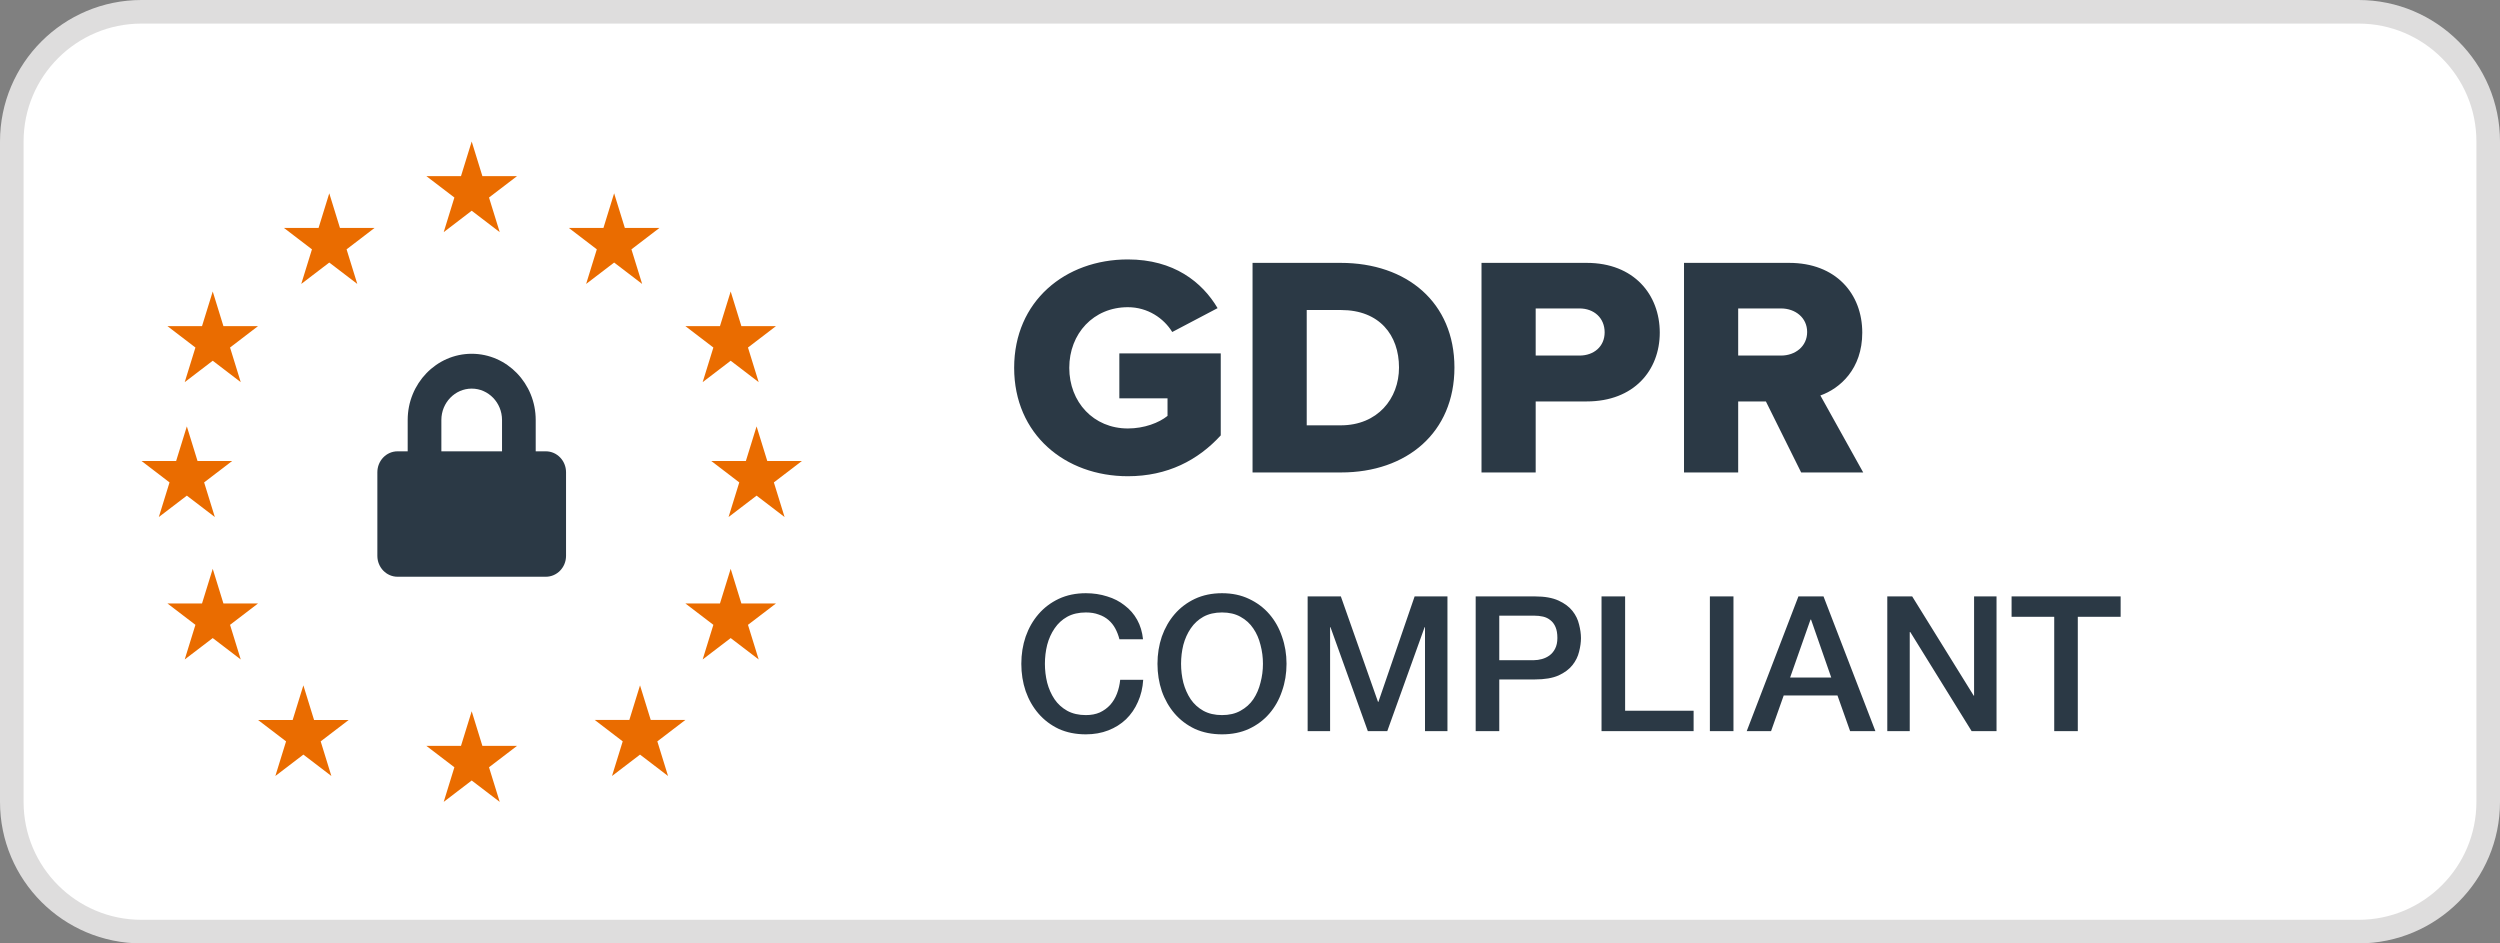
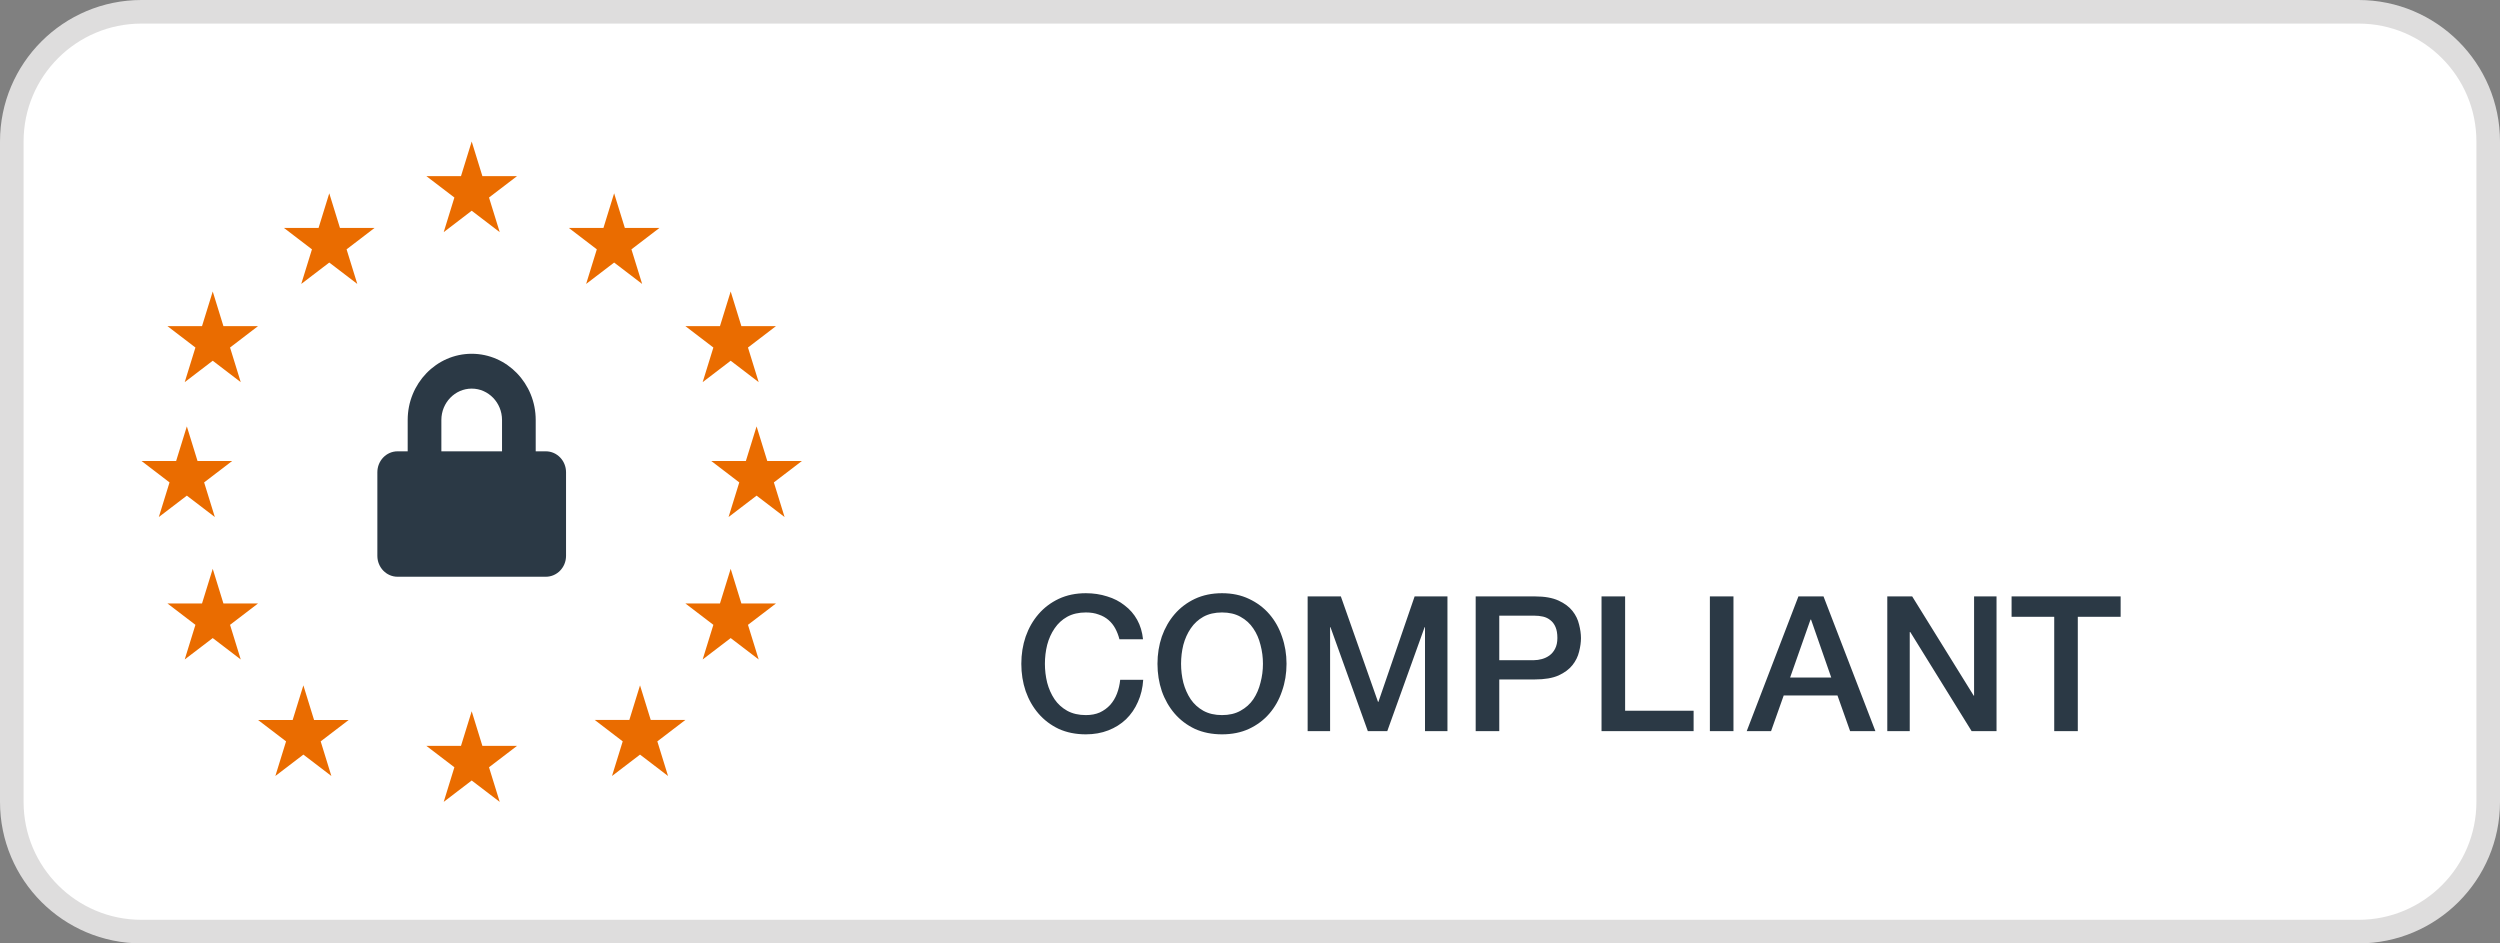
<svg xmlns="http://www.w3.org/2000/svg" width="106" height="40" viewBox="0 0 106 40" fill="none">
  <rect x="0" y="0" width="106" height="40" fill="#808080" stroke="none" />
  <path d="M6 0.5H100C103.038 0.5 105.5 2.962 105.5 6V34C105.5 37.038 103.038 39.5 100 39.5H6C2.962 39.5 0.5 37.038 0.5 34V6C0.5 2.962 2.962 0.5 6 0.5Z" fill="white" stroke="#DEDDDD" />
  <path d="M20 6L20.453 7.468H21.922L20.734 8.375L21.188 9.843L20 8.935L18.813 9.843L19.266 8.375L18.078 7.468H19.546L20 6Z" fill="#EA6C00" />
  <path d="M20 30.157L20.453 31.625H21.922L20.734 32.532L21.188 34L20 33.093L18.813 34L19.266 32.532L18.078 31.625H19.546L20 30.157Z" fill="#EA6C00" />
  <path d="M26.039 8.196L26.493 9.664H27.961L26.773 10.572L27.227 12.039L26.039 11.132L24.852 12.039L25.305 10.572L24.118 9.664H25.586L26.039 8.196Z" fill="#EA6C00" />
  <path d="M30.981 12.359L31.434 13.827H32.902L31.714 14.735L32.168 16.203L30.981 15.295L29.793 16.203L30.247 14.735L29.059 13.827H30.527L30.981 12.359Z" fill="#EA6C00" />
  <path d="M30.981 24.118L31.434 25.586H32.902L31.714 26.493L32.168 27.961L30.981 27.054L29.793 27.961L30.247 26.493L29.059 25.586H30.527L30.981 24.118Z" fill="#EA6C00" />
  <path d="M9.02 12.359L9.473 13.827H10.941L9.754 14.735L10.207 16.203L9.02 15.295L7.832 16.203L8.286 14.735L7.098 13.827H8.566L9.02 12.359Z" fill="#EA6C00" />
  <path d="M32.079 18.079L32.532 19.546H34L32.812 20.454L33.266 21.922L32.079 21.015L30.891 21.922L31.345 20.454L30.157 19.546H31.625L32.079 18.079Z" fill="#EA6C00" />
  <path d="M7.922 18.079L8.375 19.546H9.843L8.655 20.454L9.109 21.922L7.922 21.015L6.734 21.922L7.188 20.454L6 19.546H7.468L7.922 18.079Z" fill="#EA6C00" />
  <path d="M9.02 24.118L9.473 25.586H10.941L9.754 26.493L10.207 27.961L9.02 27.054L7.832 27.961L8.286 26.493L7.098 25.586H8.566L9.02 24.118Z" fill="#EA6C00" />
  <path d="M27.137 29.059L27.591 30.526H29.059L27.871 31.434L28.325 32.902L27.137 31.995L25.949 32.902L26.403 31.434L25.216 30.526H26.684L27.137 29.059Z" fill="#EA6C00" />
  <path d="M13.961 8.196L14.414 9.664H15.882L14.695 10.572L15.149 12.039L13.961 11.132L12.773 12.039L13.227 10.572L12.039 9.664H13.507L13.961 8.196Z" fill="#EA6C00" />
  <path d="M12.863 29.059L13.316 30.527H14.784L13.597 31.434L14.05 32.902L12.863 31.995L11.675 32.902L12.129 31.434L10.941 30.527H12.409L12.863 29.059Z" fill="#EA6C00" />
  <path d="M23.143 19.136H22.714V17.807C22.714 16.259 21.496 15 20 15C18.504 15 17.286 16.259 17.286 17.807V19.136H16.857C16.384 19.136 16 19.533 16 20.023V23.568C16 24.058 16.384 24.454 16.857 24.454H23.143C23.616 24.454 24 24.058 24 23.568V20.023C24 19.533 23.616 19.136 23.143 19.136ZM21.286 19.136H18.714V17.807C18.714 17.074 19.291 16.477 20 16.477C20.709 16.477 21.286 17.074 21.286 17.807V19.136Z" fill="#2B3945" />
-   <path fill-rule="evenodd" clip-rule="evenodd" d="M43 15.596C43 18.42 45.163 20.192 47.821 20.192C49.503 20.192 50.798 19.512 51.76 18.46V14.983H47.46V16.888H49.503V17.634C49.142 17.927 48.515 18.167 47.821 18.167C46.365 18.167 45.337 17.048 45.337 15.596C45.337 14.144 46.365 13.025 47.821 13.025C48.662 13.025 49.343 13.491 49.703 14.077L51.626 13.065C50.972 11.959 49.77 11 47.821 11C45.163 11 43 12.772 43 15.596ZM53.108 20.032V11.146H56.847C59.651 11.146 61.668 12.825 61.668 15.582C61.668 18.34 59.651 20.032 56.861 20.032H53.108ZM55.405 18.034H56.847C58.41 18.034 59.318 16.901 59.318 15.582C59.318 14.21 58.49 13.145 56.861 13.145H55.405V18.034ZM62.816 20.032V11.146H67.276C69.279 11.146 70.374 12.492 70.374 14.104C70.374 15.702 69.279 17.021 67.276 17.021H65.113V20.032H62.816ZM68.037 14.091C68.037 13.478 67.583 13.078 66.969 13.078H65.113V15.076H66.969C67.583 15.076 68.037 14.69 68.037 14.091ZM76.369 20.032L74.874 17.021H73.699V20.032H71.402V11.146H75.862C77.838 11.146 78.96 12.452 78.96 14.104C78.96 15.649 78.012 16.475 77.184 16.768L79 20.032H76.369ZM76.623 14.077C76.623 13.464 76.116 13.078 75.515 13.078H73.699V15.076H75.515C76.116 15.076 76.623 14.69 76.623 14.077Z" fill="#2B3945" />
  <path d="M47.464 27.104C47.421 26.939 47.363 26.787 47.288 26.648C47.213 26.509 47.117 26.389 47 26.288C46.883 26.187 46.744 26.109 46.584 26.056C46.429 25.997 46.248 25.968 46.04 25.968C45.736 25.968 45.472 26.029 45.248 26.152C45.029 26.275 44.851 26.44 44.712 26.648C44.573 26.851 44.469 27.083 44.4 27.344C44.336 27.605 44.304 27.872 44.304 28.144C44.304 28.416 44.336 28.683 44.4 28.944C44.469 29.205 44.573 29.44 44.712 29.648C44.851 29.851 45.029 30.013 45.248 30.136C45.472 30.259 45.736 30.32 46.04 30.32C46.264 30.32 46.461 30.283 46.632 30.208C46.803 30.128 46.949 30.021 47.072 29.888C47.195 29.749 47.291 29.589 47.36 29.408C47.429 29.227 47.475 29.032 47.496 28.824H48.472C48.451 29.165 48.376 29.477 48.248 29.76C48.125 30.043 47.957 30.288 47.744 30.496C47.531 30.699 47.28 30.856 46.992 30.968C46.704 31.08 46.387 31.136 46.04 31.136C45.613 31.136 45.229 31.059 44.888 30.904C44.552 30.744 44.267 30.528 44.032 30.256C43.797 29.984 43.616 29.667 43.488 29.304C43.365 28.941 43.304 28.555 43.304 28.144C43.304 27.739 43.365 27.355 43.488 26.992C43.616 26.629 43.797 26.312 44.032 26.04C44.267 25.768 44.552 25.552 44.888 25.392C45.229 25.232 45.613 25.152 46.04 25.152C46.36 25.152 46.661 25.197 46.944 25.288C47.227 25.373 47.475 25.501 47.688 25.672C47.907 25.837 48.083 26.04 48.216 26.28C48.349 26.52 48.432 26.795 48.464 27.104H47.464ZM51.813 25.968C51.509 25.968 51.245 26.029 51.021 26.152C50.803 26.275 50.624 26.44 50.485 26.648C50.347 26.851 50.243 27.083 50.173 27.344C50.109 27.605 50.077 27.872 50.077 28.144C50.077 28.416 50.109 28.683 50.173 28.944C50.243 29.205 50.347 29.44 50.485 29.648C50.624 29.851 50.803 30.013 51.021 30.136C51.245 30.259 51.509 30.32 51.813 30.32C52.117 30.32 52.379 30.259 52.597 30.136C52.821 30.013 53.003 29.851 53.141 29.648C53.28 29.44 53.381 29.205 53.445 28.944C53.515 28.683 53.549 28.416 53.549 28.144C53.549 27.872 53.515 27.605 53.445 27.344C53.381 27.083 53.28 26.851 53.141 26.648C53.003 26.44 52.821 26.275 52.597 26.152C52.379 26.029 52.117 25.968 51.813 25.968ZM51.813 25.152C52.24 25.152 52.621 25.232 52.957 25.392C53.299 25.552 53.587 25.768 53.821 26.04C54.056 26.312 54.235 26.629 54.357 26.992C54.485 27.355 54.549 27.739 54.549 28.144C54.549 28.555 54.485 28.941 54.357 29.304C54.235 29.667 54.056 29.984 53.821 30.256C53.587 30.528 53.299 30.744 52.957 30.904C52.621 31.059 52.24 31.136 51.813 31.136C51.387 31.136 51.003 31.059 50.661 30.904C50.325 30.744 50.04 30.528 49.805 30.256C49.571 29.984 49.389 29.667 49.261 29.304C49.139 28.941 49.077 28.555 49.077 28.144C49.077 27.739 49.139 27.355 49.261 26.992C49.389 26.629 49.571 26.312 49.805 26.04C50.04 25.768 50.325 25.552 50.661 25.392C51.003 25.232 51.387 25.152 51.813 25.152ZM55.444 25.288H56.852L58.428 29.76H58.444L59.98 25.288H61.372V31H60.42V26.592H60.404L58.82 31H57.996L56.412 26.592H56.396V31H55.444V25.288ZM62.569 25.288H65.089C65.494 25.288 65.825 25.347 66.081 25.464C66.337 25.581 66.534 25.728 66.673 25.904C66.812 26.08 66.905 26.272 66.953 26.48C67.006 26.688 67.033 26.88 67.033 27.056C67.033 27.232 67.006 27.424 66.953 27.632C66.905 27.835 66.812 28.024 66.673 28.2C66.534 28.376 66.337 28.523 66.081 28.64C65.825 28.752 65.494 28.808 65.089 28.808H63.569V31H62.569V25.288ZM63.569 27.992H65.033C65.145 27.992 65.26 27.976 65.377 27.944C65.494 27.912 65.601 27.861 65.697 27.792C65.798 27.717 65.878 27.621 65.937 27.504C66.001 27.381 66.033 27.229 66.033 27.048C66.033 26.861 66.006 26.707 65.953 26.584C65.9 26.461 65.828 26.365 65.737 26.296C65.646 26.221 65.542 26.171 65.425 26.144C65.308 26.117 65.182 26.104 65.049 26.104H63.569V27.992ZM67.905 25.288H68.905V30.136H71.809V31H67.905V25.288ZM72.499 25.288H73.499V31H72.499V25.288ZM76.253 25.288H77.317L79.517 31H78.445L77.909 29.488H75.629L75.093 31H74.061L76.253 25.288ZM75.901 28.728H77.645L76.789 26.272H76.765L75.901 28.728ZM80.021 25.288H81.077L83.685 29.496H83.701V25.288H84.653V31H83.597L80.997 26.8H80.973V31H80.021V25.288ZM85.291 25.288H89.915V26.152H88.099V31H87.099V26.152H85.291V25.288Z" fill="#2B3945" />
</svg>